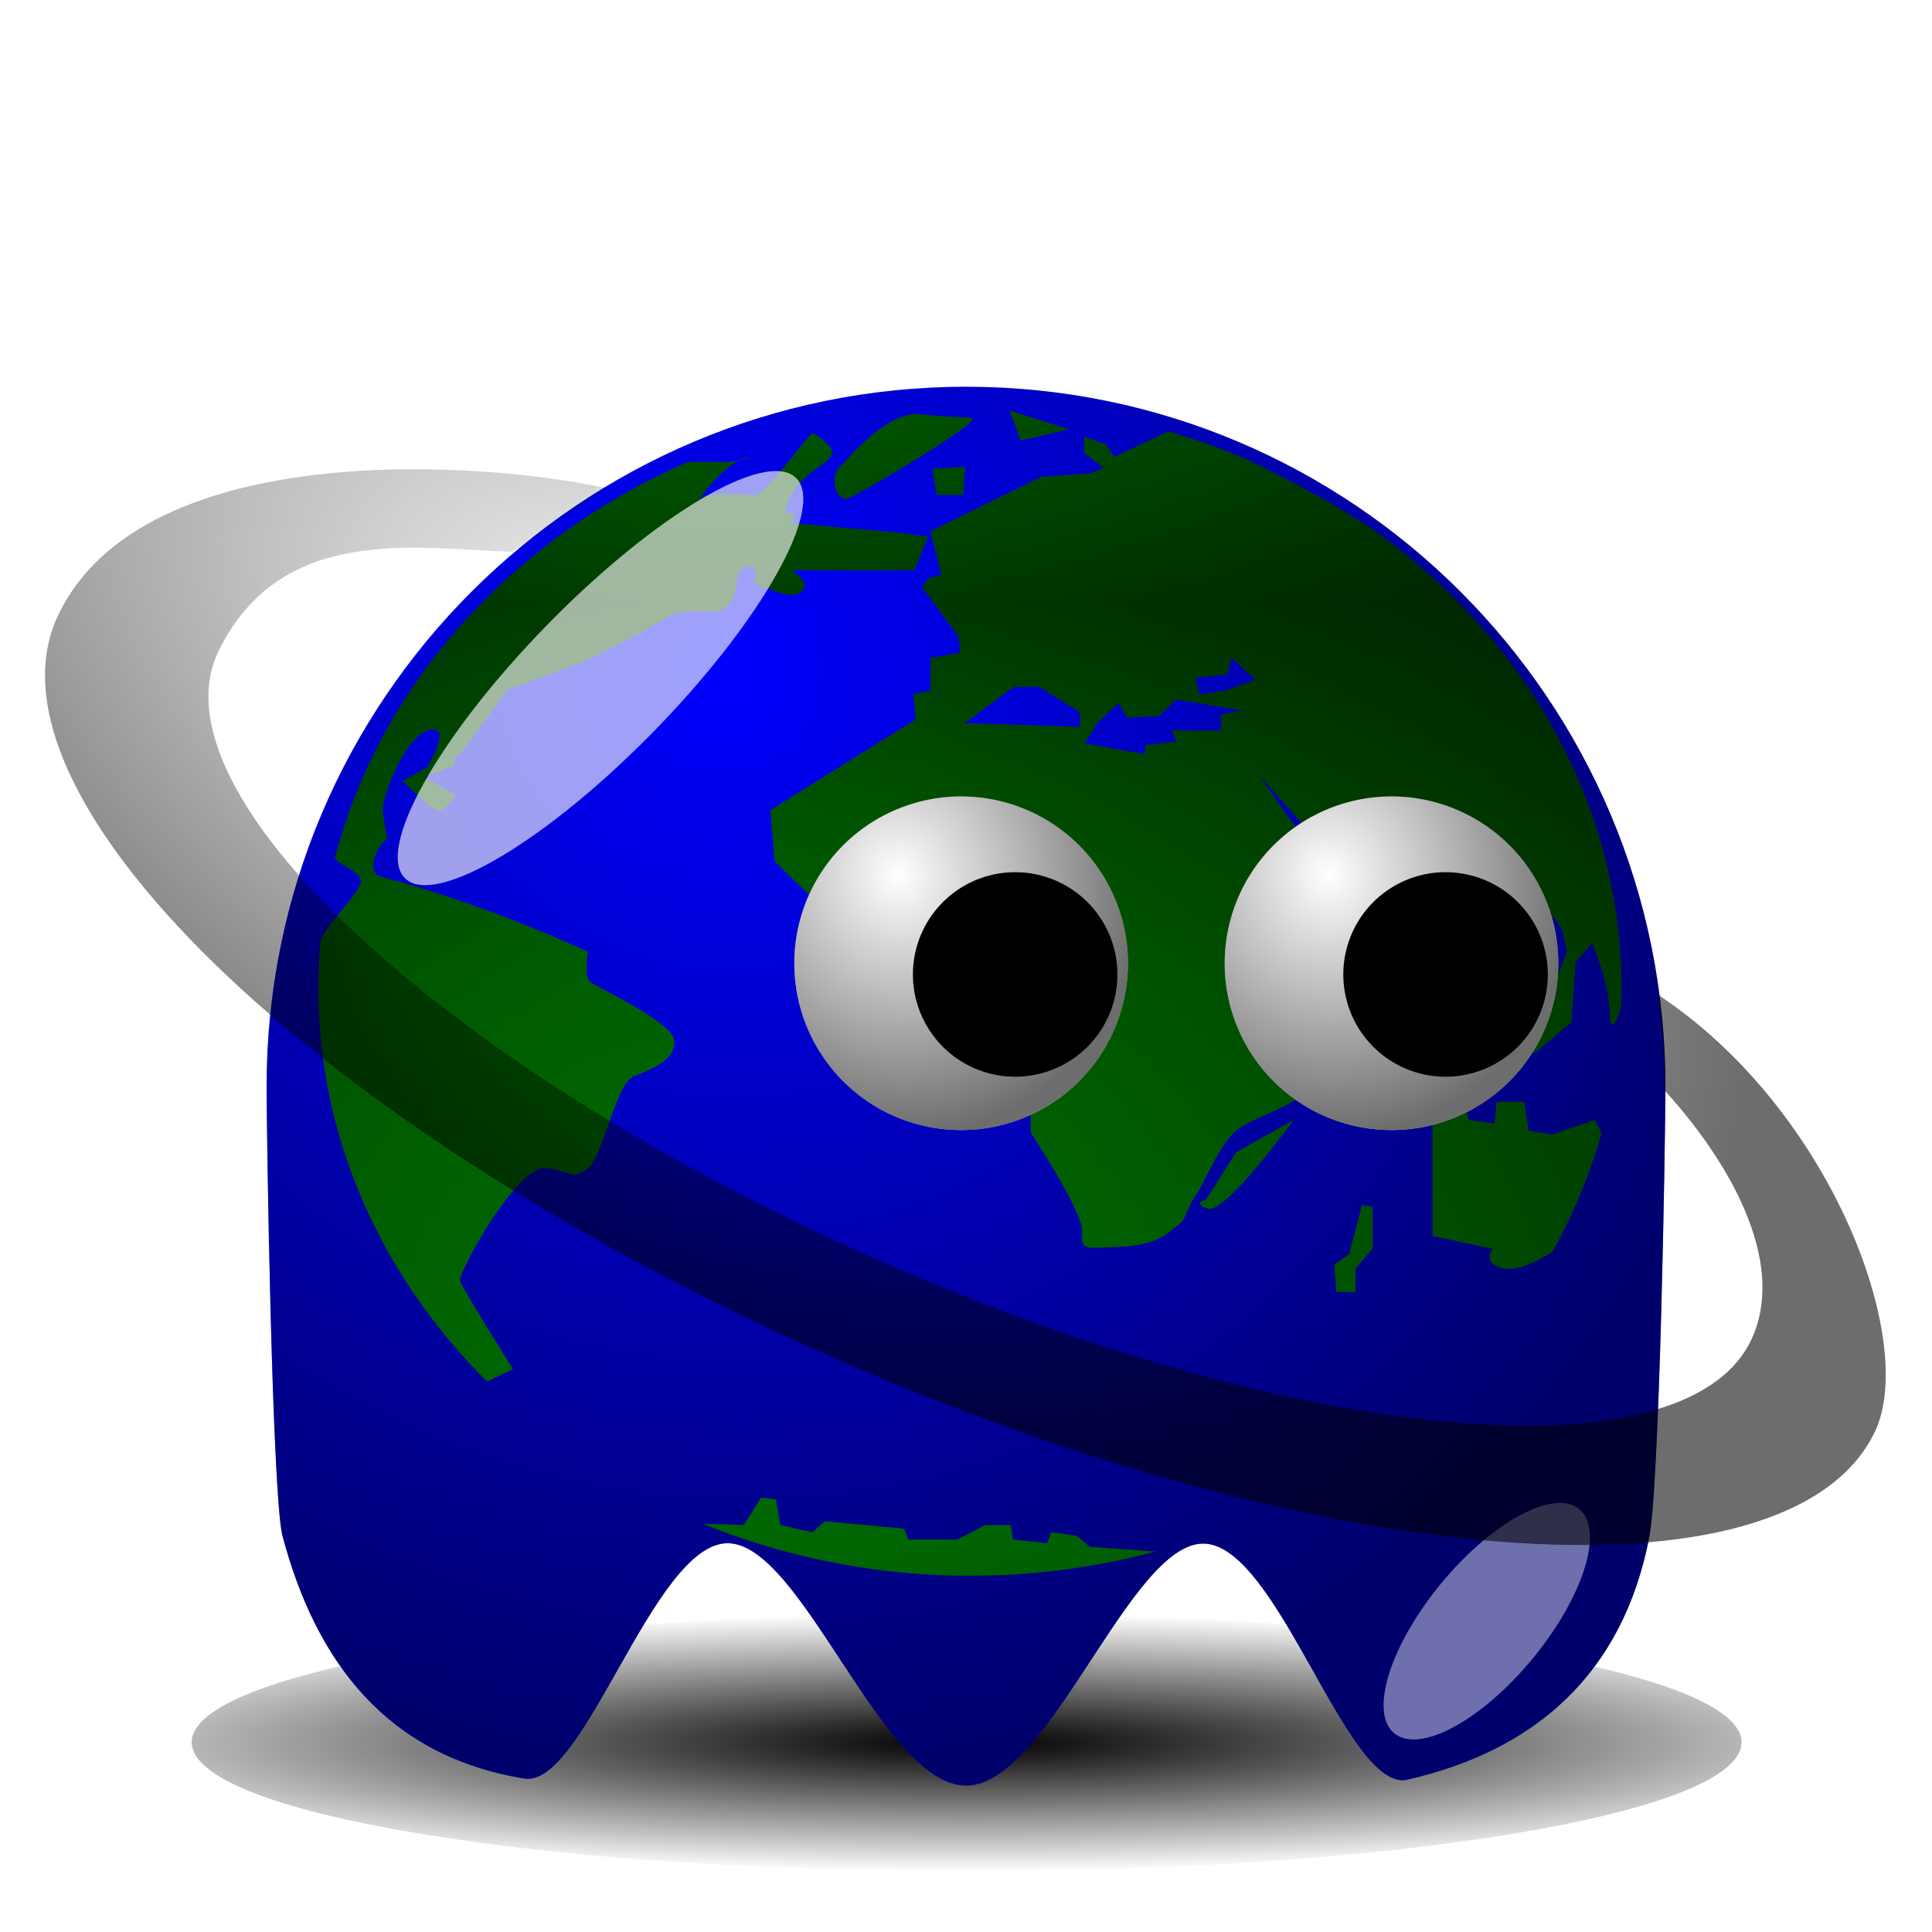
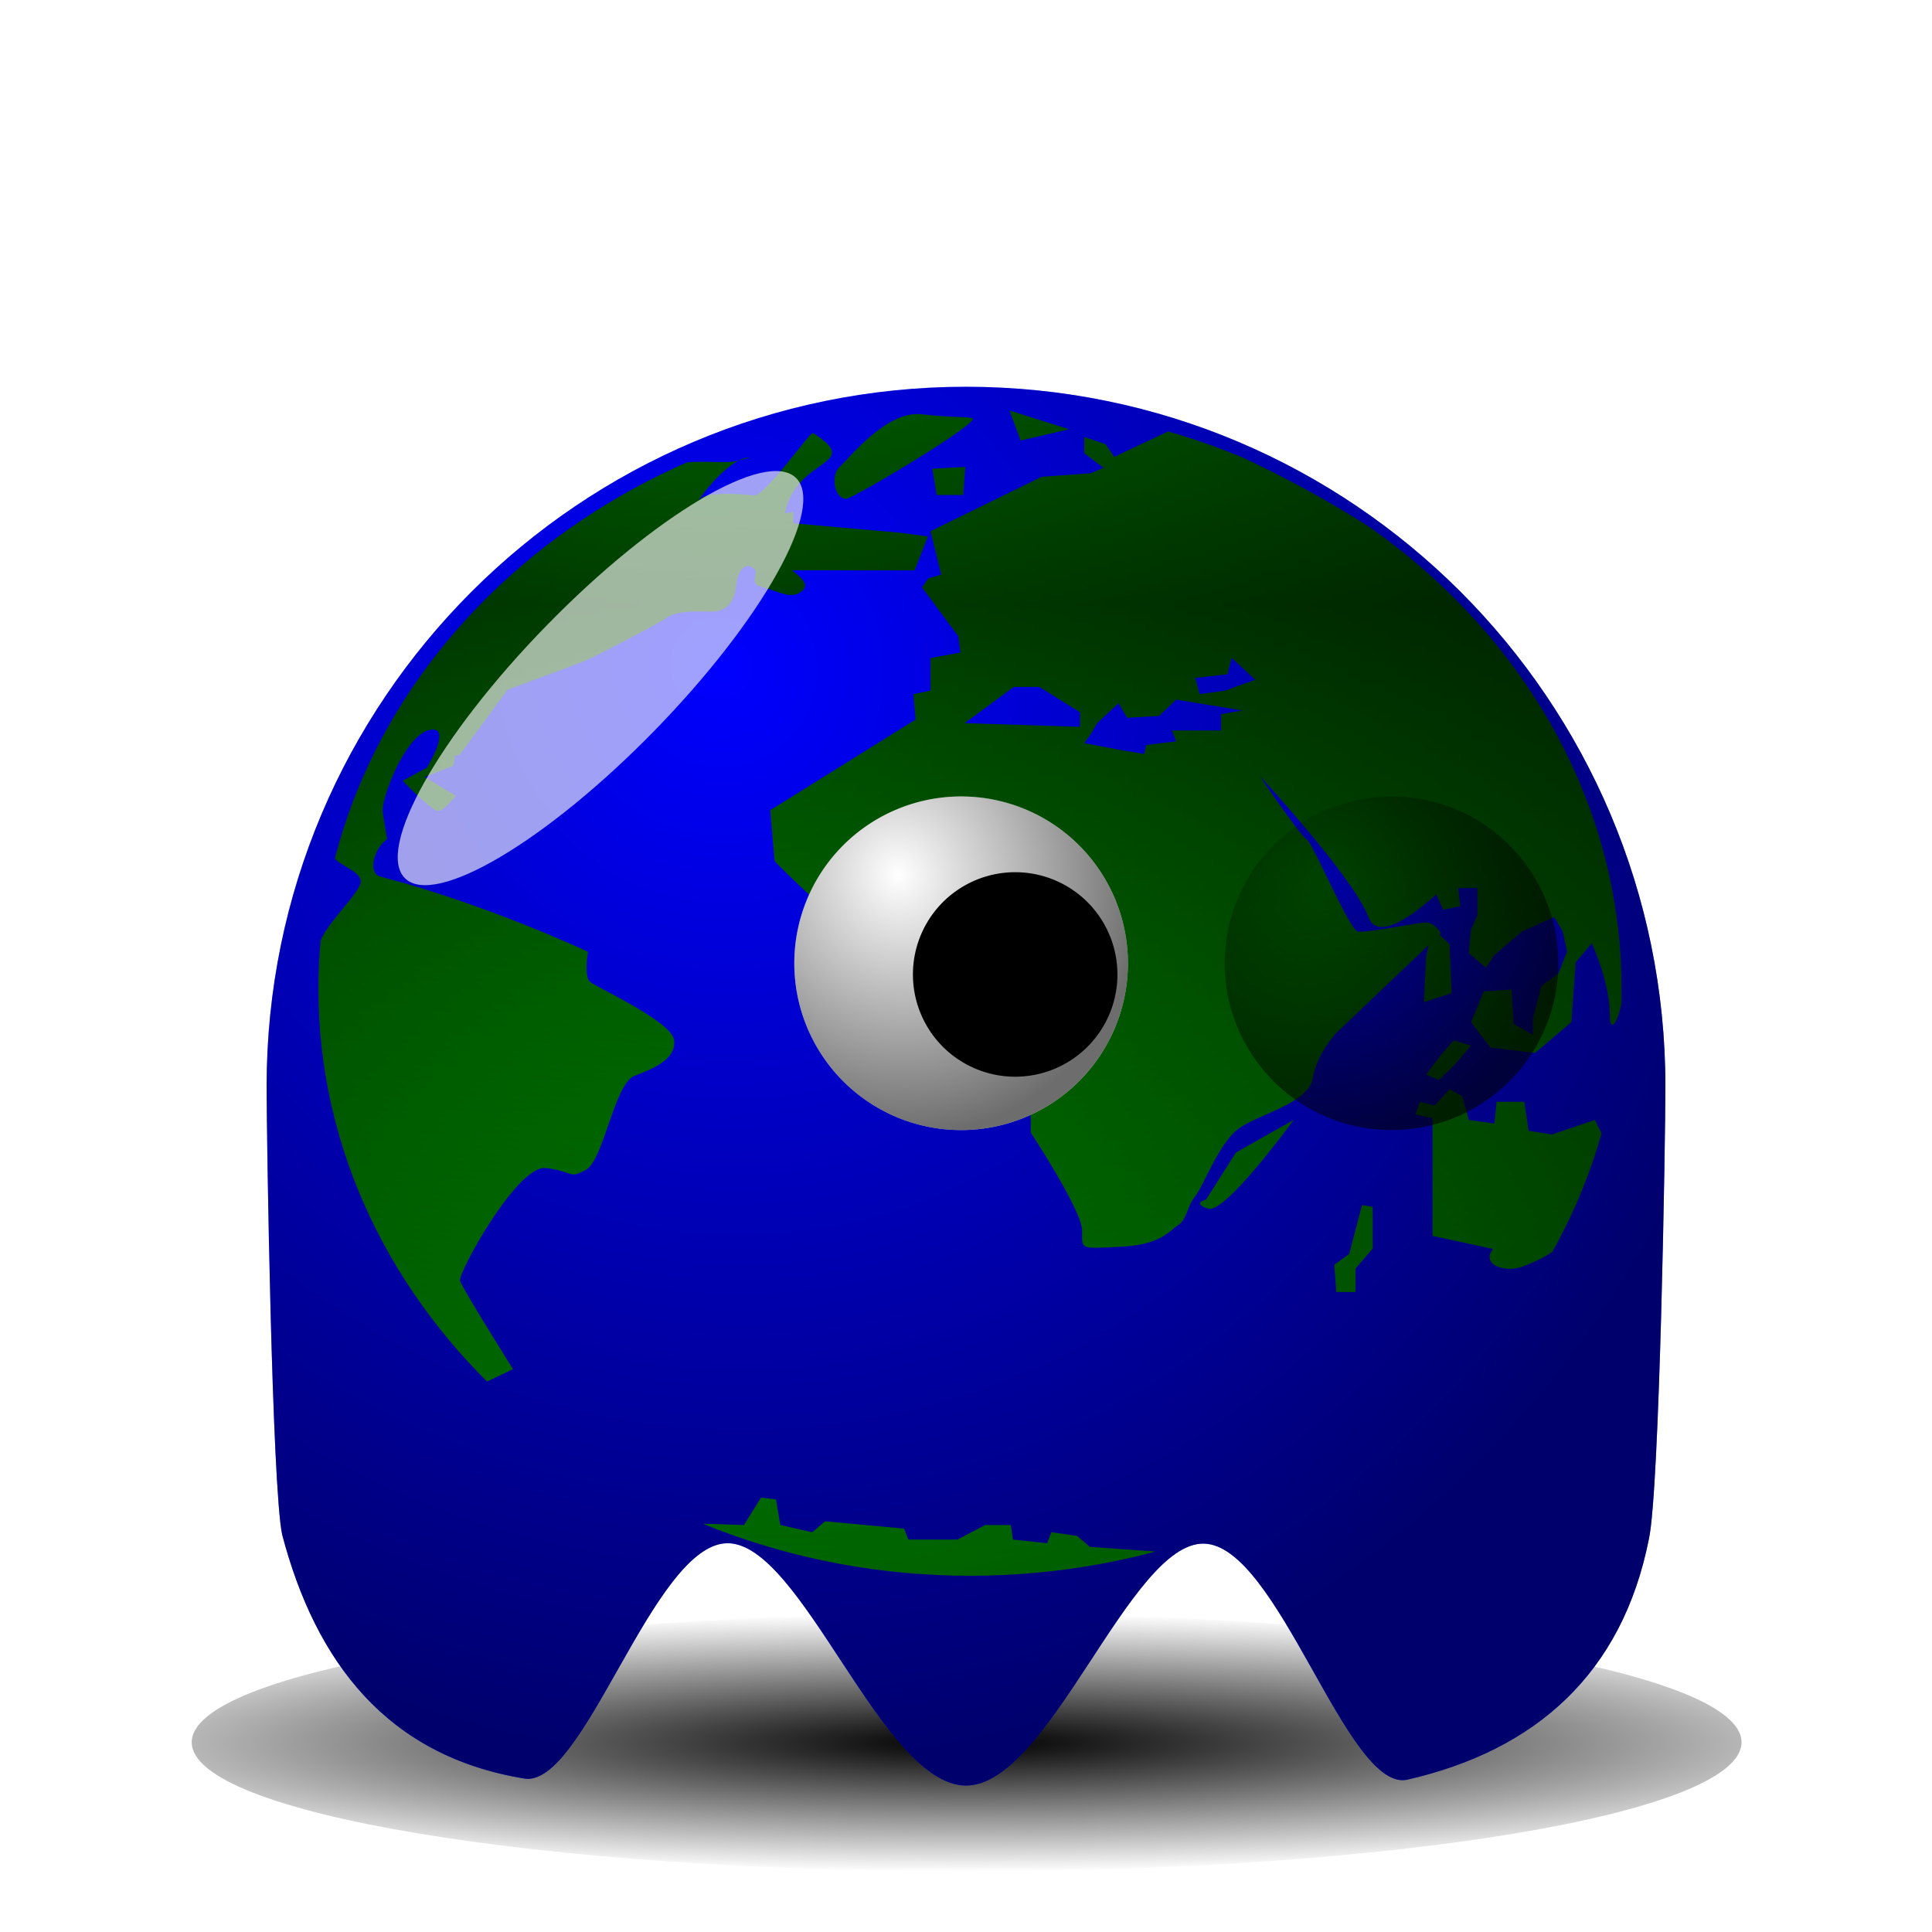
<svg xmlns="http://www.w3.org/2000/svg" xmlns:ns1="http://sodipodi.sourceforge.net/DTD/sodipodi-0.dtd" xmlns:ns2="http://www.inkscape.org/namespaces/inkscape" xmlns:xlink="http://www.w3.org/1999/xlink" width="128" height="128" id="svg2" ns1:version="0.32" ns2:version="0.46" ns1:docname="expert_webmaster1.svg" ns2:output_extension="org.inkscape.output.svg.inkscape" version="1.0" ns2:export-filename="/home/nicu/Desktop/pacman/pacman.png" ns2:export-xdpi="90" ns2:export-ydpi="90">
  <defs id="defs4">
    <radialGradient ns2:collect="always" xlink:href="#linearGradient2315" id="radialGradient3036" gradientUnits="userSpaceOnUse" gradientTransform="matrix(2.227,0.936,-0.617,1.31,-711.982,-345.486)" cx="442.891" cy="-12.793" fx="442.891" fy="-12.793" r="42.766" />
    <linearGradient gradientTransform="matrix(0.315,0,0,-0.315,-61.106,4.534)" y2="-1586.512" x2="1053.278" y1="-253.336" x1="1053.278" gradientUnits="userSpaceOnUse" id="SVGID_7_">
      <stop id="stop47" style="stop-color:#006A00" offset="0" />
      <stop id="stop49" style="stop-color:#004000" offset="0.2" />
      <stop id="stop51" style="stop-color:#00BD00" offset="1" />
    </linearGradient>
    <clipPath id="SVGID_5_">
      <use height="600" width="600" y="0" x="0" style="overflow:visible" id="use35" overflow="visible" xlink:href="#SVGID_4_" />
    </clipPath>
    <radialGradient gradientUnits="userSpaceOnUse" gradientTransform="matrix(0.315,0,0,0.315,-4.878,-114.063)" r="1065.447" cy="868.424" cx="820.996" id="SVGID_6_">
      <stop id="stop38" style="stop-color:#FFFFFF" offset="0" />
      <stop id="stop40" style="stop-color:#57ADFF" offset="0.596" />
      <stop id="stop42" style="stop-color:#C9E6FF" offset="0.994" />
    </radialGradient>
    <ns2:perspective ns1:type="inkscape:persp3d" ns2:vp_x="-50 : 600 : 1" ns2:vp_y="0 : 1000 : 0" ns2:vp_z="700 : 600 : 1" ns2:persp3d-origin="300 : 400 : 1" id="perspective2543" />
    <linearGradient id="linearGradient4072">
      <stop style="stop-color:#000000;stop-opacity:1;" offset="0" id="stop4074" />
      <stop style="stop-color:#000000;stop-opacity:0;" offset="1" id="stop4076" />
    </linearGradient>
    <linearGradient id="linearGradient2315">
      <stop style="stop-color:#000000;stop-opacity:0;" offset="0" id="stop2317" />
      <stop style="stop-color:#000000;stop-opacity:0.572;" offset="1" id="stop2319" />
    </linearGradient>
    <radialGradient ns2:collect="always" xlink:href="#linearGradient2315" id="radialGradient2365" gradientUnits="userSpaceOnUse" gradientTransform="matrix(0.387,1.516,-1.423,0.363,726.515,-93.107)" cx="233.5" cy="409.862" fx="233.5" fy="409.862" r="15.5" />
    <radialGradient ns2:collect="always" xlink:href="#linearGradient2315" id="radialGradient2367" gradientUnits="userSpaceOnUse" gradientTransform="matrix(0.387,1.516,-1.423,0.363,726.515,-93.107)" cx="233.5" cy="409.862" fx="233.5" fy="409.862" r="15.5" />
    <filter ns2:collect="always" id="filter3730" x="-0.348" width="1.696" y="-0.341" height="1.682">
      <feGaussianBlur ns2:collect="always" stdDeviation="5.465" id="feGaussianBlur3732" />
    </filter>
    <filter ns2:collect="always" id="filter4065" x="-0.52" width="2.04" y="-0.453" height="1.907">
      <feGaussianBlur ns2:collect="always" stdDeviation="4.151" id="feGaussianBlur4067" />
    </filter>
    <radialGradient ns2:collect="always" xlink:href="#linearGradient4072" id="radialGradient4078" cx="210.889" cy="506.352" fx="210.889" fy="506.352" r="68" gradientTransform="matrix(1.403,1.6438735e-6,-1.4520791e-7,0.206,-89.845,403.113)" gradientUnits="userSpaceOnUse" />
    <filter ns2:collect="always" id="filter4112" x="-0.07" width="1.14" y="-0.34" height="1.68">
      <feGaussianBlur ns2:collect="always" stdDeviation="3.968" id="feGaussianBlur4114" />
    </filter>
    <radialGradient ns2:collect="always" xlink:href="#linearGradient2315" id="radialGradient2778" gradientUnits="userSpaceOnUse" gradientTransform="matrix(0.51,1.007,-0.965,0.489,650.885,-406.14)" cx="216.993" cy="497.959" fx="216.993" fy="497.959" r="65" />
    <defs id="defs31">
      <path id="SVGID_4_" d="M 270.912,510.869 C 384.947,510.869 477.473,417.964 477.473,303.988 C 477.473,190.739 384.957,97.823 270.912,97.823 C 157.674,97.823 64.368,190.739 64.368,303.988 C 64.368,417.964 157.679,510.869 270.912,510.869 z" />
    </defs>
    <clipPath id="clipPath2745">
      <use xlink:href="#SVGID_4_" overflow="visible" id="use2747" style="overflow:visible" x="0" y="0" width="600" height="600" />
    </clipPath>
    <radialGradient id="radialGradient2749" cx="820.996" cy="868.424" r="1065.447" gradientTransform="matrix(0.315,0,0,0.315,-4.878,-114.063)" gradientUnits="userSpaceOnUse">
      <stop offset="0" style="stop-color:#FFFFFF" id="stop2751" />
      <stop offset="0.596" style="stop-color:#57ADFF" id="stop2753" />
      <stop offset="0.994" style="stop-color:#C9E6FF" id="stop2755" />
    </radialGradient>
    <linearGradient id="linearGradient2758" gradientUnits="userSpaceOnUse" x1="1053.278" y1="-253.336" x2="1053.278" y2="-1586.512" gradientTransform="matrix(0.315,0,0,-0.315,-61.106,4.534)">
      <stop offset="0" style="stop-color:#006A00" id="stop2760" />
      <stop offset="0.2" style="stop-color:#004000" id="stop2762" />
      <stop offset="1" style="stop-color:#00BD00" id="stop2764" />
    </linearGradient>
    <linearGradient ns2:collect="always" xlink:href="#SVGID_7_" id="linearGradient2796" gradientUnits="userSpaceOnUse" gradientTransform="matrix(0.315,0,0,-0.315,-61.106,4.534)" x1="1053.278" y1="-253.336" x2="1053.278" y2="-1586.512" />
    <radialGradient ns2:collect="always" xlink:href="#linearGradient2315" id="radialGradient2444" gradientUnits="userSpaceOnUse" gradientTransform="matrix(2.227,0.936,-0.617,1.31,-750.546,-344.503)" cx="442.891" cy="-12.793" fx="442.891" fy="-12.793" r="42.766" />
    <radialGradient ns2:collect="always" xlink:href="#linearGradient2315" id="radialGradient2446" gradientUnits="userSpaceOnUse" gradientTransform="matrix(2.227,0.936,-0.617,1.31,-711.982,-345.486)" cx="439.833" cy="-3.097" fx="439.833" fy="-3.097" r="42.766" />
    <radialGradient ns2:collect="always" xlink:href="#linearGradient2315" id="radialGradient2448" gradientUnits="userSpaceOnUse" gradientTransform="matrix(1.543,0.804,-0.458,0.837,-407.514,-291.183)" cx="443.303" cy="-8.431" fx="443.303" fy="-8.431" r="42.766" />
  </defs>
  <ns1:namedview id="base" pagecolor="#ffffff" bordercolor="#666666" borderopacity="1.0" gridtolerance="10000" guidetolerance="10" objecttolerance="10" ns2:pageopacity="0.0" ns2:pageshadow="2" ns2:zoom="4" ns2:cx="42.429947" ns2:cy="58.831325" ns2:document-units="px" ns2:current-layer="layer1" showgrid="false" ns2:window-width="1280" ns2:window-height="725" ns2:window-x="0" ns2:window-y="25" showguides="true" ns2:guide-bbox="true" height="640px" width="128px">
    <ns2:grid type="xygrid" id="grid3194" originx="0px" originy="0px" spacingx="0px" spacingy="0px" />
  </ns1:namedview>
  <g ns2:label="Layer 1" ns2:groupmode="layer" id="layer1" transform="translate(-233.42,-11.735)">
    <g id="g2798">
      <path id="path4069" d="M 274,507.362 C 274,515.09 243.536,521.362 206,521.362 C 168.464,521.362 138,515.09 138,507.362 C 138,499.634 168.464,493.362 206,493.362 C 243.536,493.362 274,499.634 274,507.362 z" style="fill:url(#radialGradient4078);fill-opacity:1;stroke:none;stroke-width:4;stroke-linecap:round;stroke-miterlimit:4;stroke-opacity:1;filter:url(#filter4112)" transform="matrix(0.755,0,0,0.611,141.931,-182.833)" />
      <path ns1:nodetypes="cccsssccssc" id="path2327" d="M 343.757,83.695 C 343.757,87.148 343.378,110.472 342.661,113.71 C 340.897,122.592 335.188,127.705 326.614,129.652 C 322.629,130.395 318.096,114.094 313.177,114.003 C 308.258,113.912 302.952,130.032 297.42,130.032 C 291.863,130.032 286.533,113.903 281.594,113.978 C 276.656,114.053 272.108,130.331 268.114,129.56 C 259.073,128.06 254.345,121.875 252.116,113.418 C 251.44,110.27 251.084,87.044 251.084,83.695 C 251.084,58.118 271.843,37.359 297.42,37.359 C 322.998,37.359 343.757,58.118 343.757,83.695 z" style="fill:#0000ff;fill-opacity:1;stroke:none;stroke-width:4;stroke-linecap:round;stroke-miterlimit:4;stroke-opacity:1" />
      <path transform="matrix(0.209,0,0,0.188,241.062,20.089)" style="fill:url(#linearGradient2796)" id="path53" d="M 200.897,116.781 C 199.857,116.781 198.713,117.209 197.549,117.87 C 200.29,117.068 201.579,116.781 200.897,116.781 M 268.766,130.016 L 269.443,120.091 L 258.97,120.746 L 260.352,130.016 L 268.766,130.016 M 150.528,301.594 C 148.415,299.606 149.829,290.986 149.829,290.986 C 149.829,290.986 118.341,274.441 84.062,264.493 C 79.835,263.268 81.971,254.561 86.153,251.263 L 84.766,241.966 C 84.073,237.344 91.771,214.818 99.464,212.846 C 107.163,210.846 98.759,226.081 98.759,226.081 L 91.071,230.718 C 91.071,230.718 100.163,241.31 102.27,241.31 C 104.362,241.31 107.861,236 107.861,236 L 98.071,229.396 L 107.162,225.408 L 107.736,221.919 L 109.264,221.432 L 124.326,198.623 C 134.733,194.365 147.525,189.088 149.15,188.313 C 151.956,186.997 171.537,175.744 175.037,173.1 C 178.547,170.434 186.224,171.112 189.019,171.112 C 191.831,171.112 196.019,169.779 196.717,162.481 C 197.416,155.2 200.217,153.873 202.324,155.866 C 204.426,157.833 200.217,161.159 205.12,162.481 C 210.013,163.814 214.212,167.125 217.717,163.814 C 220.274,161.392 216.85,158.628 214.547,156.543 L 253.393,156.543 L 257.598,144.596 L 248.501,143.275 L 214.905,139.97 L 214.905,135.988 L 212.229,136.444 C 215.864,116.457 237.465,119.752 221.201,108.185 C 220.215,107.475 205.988,130.603 202.364,130.155 C 195.802,129.287 187.335,129.217 185.531,131.352 C 183.135,134.169 190.894,121.664 197.569,117.873 C 189.605,120.219 175.335,112.97 149.605,131.146 C 140.904,137.296 119.064,162.212 110.077,171.791 C 72.109,216.617 69.048,254.966 69.048,256.667 C 69.048,259.977 77.088,261.846 77.781,265.834 C 78.485,269.784 64.491,283.052 64.491,289.673 C 64.491,292.717 57.486,325.787 72.872,367.169 C 86.519,406.426 112.926,441.048 116.317,443.215 L 126.042,438.057 C 126.042,438.057 109.951,409.571 109.258,406.916 C 108.565,404.269 127.446,365.848 136.553,367.189 C 145.644,368.479 143.547,371.157 149.144,367.839 C 154.746,364.547 158.24,337.36 164.536,334.726 C 170.837,332.063 177.826,328.757 177.132,322.134 C 176.403,315.49 152.619,303.577 150.528,301.594 M 302.347,106.839 L 283.459,100.213 L 286.959,110.821 L 302.347,106.839 M 231.681,131.35 C 233.788,131.35 275.755,103.54 271.562,102.869 C 267.374,102.214 266.675,102.869 255.46,101.542 C 244.283,100.22 232.376,117.443 229.585,120.104 C 226.783,122.751 227.726,131.35 231.681,131.35 M 424.311,331.081 L 429.731,324.05 L 424.311,322.145 L 420.249,327.249 L 415.515,334.269 L 419.565,336.178 L 424.311,331.081 M 447.998,354.076 L 446.642,343.848 L 437.857,343.848 L 437.175,351.507 L 429.036,350.238 L 427.02,341.938 L 422.957,339.379 L 418.212,345.124 L 413.477,343.856 L 412.111,348.308 L 417.539,349.609 L 417.539,391.088 L 436.698,395.703 C 436.253,396.462 435.927,397.113 435.819,397.459 C 434.455,401.936 441.225,403.874 445.963,401.936 C 447.716,401.231 458.76,396.984 462.258,388.653 C 467.137,377.048 470.288,360.339 471.135,354.931 L 468.989,350.238 L 455.444,355.355 L 447.978,354.075 L 447.998,354.075 M 441.215,184.195 C 410.237,137.222 335.805,106.526 335.805,106.526 L 316.639,116.565 L 313.917,112.112 L 307.156,109.549 L 307.156,115.302 L 313.247,120.417 L 309.194,122.329 L 293.612,123.597 L 258.401,142.755 L 261.782,158.077 L 257.707,159.361 L 255.692,162.547 L 267.204,179.77 L 267.875,185.529 L 258.399,187.442 L 258.399,198.928 L 252.987,200.201 L 253.664,209.145 L 207.606,241.083 L 208.961,258.935 C 212.341,263.41 238.759,290.228 238.759,290.228 C 238.759,290.228 269.223,291.491 275.996,287.677 C 282.773,283.846 278.021,291.508 280.064,293.425 C 282.08,295.348 282.773,308.747 284.788,310.026 C 286.826,311.297 284.788,318.949 287.497,321.528 C 290.207,324.062 290.207,354.718 290.207,354.718 C 290.207,354.718 306.459,382.163 306.459,389.186 C 306.459,396.207 305.776,395.568 318.648,394.928 C 331.511,394.3 334.219,389.186 336.929,387.279 C 339.638,385.371 339.638,380.896 342.346,377.05 C 345.077,373.211 349.801,358.551 355.902,353.448 C 361.98,348.322 378.245,344.488 379.588,335.569 C 380.944,326.62 387.031,319.597 387.031,319.597 L 416.309,288.629 L 415.486,292.79 L 414.815,308.74 L 423.625,305.553 L 422.953,288.303 L 419.799,284.96 L 420.245,284.473 C 420.245,284.473 418.208,280.642 415.511,280.642 C 412.799,280.642 396.537,284.473 393.839,283.838 C 391.128,283.194 379.611,252.546 377.586,251.289 C 375.547,250.01 362.697,228.93 362.697,228.93 C 362.697,228.93 392.473,264.681 397.218,278.725 C 399.969,286.905 410.307,279.288 418.715,270.755 L 420.937,276.184 L 426.344,274.894 L 425.673,268.513 L 431.761,268.513 L 431.761,278.086 L 429.737,283.201 L 429.043,291.491 L 434.472,296.61 L 437.182,292.151 L 445.958,283.84 L 456.12,278.732 L 458.841,283.84 L 460.195,290.867 L 457.486,298.522 L 452.069,302.992 L 449.361,314.483 L 449.361,320.226 L 443.27,316.39 L 442.599,304.272 L 433.799,304.92 L 429.748,315.762 L 435.837,324.71 L 450.053,326.63 L 461.56,315.762 L 462.914,294.718 L 468.041,287.952 C 471.378,296.528 473.763,305.5 473.763,313.866 C 473.763,323.033 481.022,309.238 477.47,281.283 C 477.473,281.282 471.903,214.881 441.215,184.195 z M 305.792,211.7 L 269.231,210.406 L 284.791,197.647 L 292.918,197.647 L 305.792,206.575 L 305.792,211.7 M 350.498,207.231 L 350.498,212.974 L 334.929,212.974 L 336.283,216.815 L 326.79,218.104 L 326.13,221.273 L 319.358,220.017 L 307.158,217.449 L 309.196,214.268 L 311.233,210.422 L 318.004,203.4 L 320.724,208.515 L 330.866,207.869 L 336.284,202.115 L 357.283,205.951 L 350.498,207.231 M 351.843,198.926 L 343.715,200.199 L 342.372,194.446 L 352.515,193.178 L 353.881,187.435 L 361.335,195.101 L 351.843,198.915 L 351.843,198.926 M 391.132,397.461 L 386.386,401.298 L 387.06,410.877 L 393.148,410.877 L 393.148,402.599 L 398.589,395.556 L 398.589,380.884 L 395.185,380.222 L 391.132,397.461 L 391.132,397.461 M 345.763,378.326 C 345.763,378.326 341.017,379.56 346.425,381.511 C 351.843,383.441 373.515,350.24 373.515,350.24 L 355.224,361.727 L 345.752,378.327 L 345.763,378.327 M 308.901,500.682 L 304.849,496.824 L 296.722,495.535 L 295.379,499.404 L 284.543,498.126 L 283.862,492.991 L 275.739,492.991 L 266.941,498.126 L 251.381,498.126 L 250.026,494.27 L 224.985,491.68 L 220.922,495.547 L 210.784,492.991 L 209.425,483.975 L 204.69,483.314 L 199.272,492.991 L 180.999,492.341 C 184.271,493.879 211.55,510.165 253.402,513.555 C 308.902,518.042 335.298,504.564 335.298,504.564 L 333.273,502.613 L 308.902,500.695 L 308.902,500.682 L 308.901,500.682 z" clip-path="url(#SVGID_5_)" />
      <path style="fill:url(#radialGradient2778);fill-opacity:1;stroke:none;stroke-width:4;stroke-linecap:round;stroke-miterlimit:4;stroke-opacity:1" d="M 343.757,83.695 C 343.757,87.148 343.378,110.472 342.661,113.71 C 340.897,122.592 335.188,127.705 326.614,129.652 C 322.629,130.395 318.096,114.094 313.177,114.003 C 308.258,113.912 302.952,130.032 297.42,130.032 C 291.863,130.032 286.533,113.903 281.594,113.978 C 276.656,114.053 272.108,130.331 268.114,129.56 C 259.073,128.06 254.345,121.875 252.116,113.418 C 251.44,110.27 251.084,87.044 251.084,83.695 C 251.084,58.118 271.843,37.359 297.42,37.359 C 322.998,37.359 343.757,58.118 343.757,83.695 z" id="path2340" ns1:nodetypes="cccsssccssc" clip-path="none" />
      <g transform="matrix(0.713,0,0,0.713,151.995,-227.373)" id="g2352">
-         <path ns1:type="arc" style="opacity:1;fill:#ffffff;fill-opacity:1;stroke:none;stroke-width:4;stroke-linecap:round;stroke-miterlimit:4;stroke-dasharray:none;stroke-opacity:1" id="path2344" ns1:cx="239.5" ns1:cy="417.86218" ns1:rx="15.5" ns1:ry="15.5" d="M 255,417.862 A 15.5,15.5 0 1 1 224,417.862 A 15.5,15.5 0 1 1 255,417.862 z" transform="translate(4,7)" />
        <path transform="translate(4,7)" d="M 255,417.862 A 15.5,15.5 0 1 1 224,417.862 A 15.5,15.5 0 1 1 255,417.862 z" ns1:ry="15.5" ns1:rx="15.5" ns1:cy="417.86218" ns1:cx="239.5" id="path2346" style="opacity:1;fill:url(#radialGradient2367);fill-opacity:1;stroke:none;stroke-width:4;stroke-linecap:round;stroke-miterlimit:4;stroke-dasharray:none;stroke-opacity:1" ns1:type="arc" />
-         <path ns1:type="arc" style="opacity:1;fill:#000000;fill-opacity:1;stroke:none;stroke-width:4;stroke-linecap:round;stroke-miterlimit:4;stroke-dasharray:none;stroke-opacity:1" id="path2350" ns1:cx="239.5" ns1:cy="417.86218" ns1:rx="15.5" ns1:ry="15.5" d="M 255,417.862 A 15.5,15.5 0 1 1 224,417.862 A 15.5,15.5 0 1 1 255,417.862 z" transform="matrix(0.613,0,0,0.613,101.71,169.753)" />
      </g>
      <g transform="matrix(0.713,0,0,0.713,123.481,-227.373)" id="g2357">
        <path transform="translate(4,7)" d="M 255,417.862 A 15.5,15.5 0 1 1 224,417.862 A 15.5,15.5 0 1 1 255,417.862 z" ns1:ry="15.5" ns1:rx="15.5" ns1:cy="417.86218" ns1:cx="239.5" id="path2359" style="opacity:1;fill:#ffffff;fill-opacity:1;stroke:none;stroke-width:4;stroke-linecap:round;stroke-miterlimit:4;stroke-dasharray:none;stroke-opacity:1" ns1:type="arc" />
        <path ns1:type="arc" style="opacity:1;fill:url(#radialGradient2365);fill-opacity:1;stroke:none;stroke-width:4;stroke-linecap:round;stroke-miterlimit:4;stroke-dasharray:none;stroke-opacity:1" id="path2361" ns1:cx="239.5" ns1:cy="417.86218" ns1:rx="15.5" ns1:ry="15.5" d="M 255,417.862 A 15.5,15.5 0 1 1 224,417.862 A 15.5,15.5 0 1 1 255,417.862 z" transform="translate(4,7)" />
        <path transform="matrix(0.613,0,0,0.613,101.71,169.753)" d="M 255,417.862 A 15.5,15.5 0 1 1 224,417.862 A 15.5,15.5 0 1 1 255,417.862 z" ns1:ry="15.5" ns1:rx="15.5" ns1:cy="417.86218" ns1:cx="239.5" id="path2363" style="opacity:1;fill:#000000;fill-opacity:1;stroke:none;stroke-width:4;stroke-linecap:round;stroke-miterlimit:4;stroke-dasharray:none;stroke-opacity:1" ns1:type="arc" />
      </g>
      <path transform="matrix(0.713,0,0,0.713,148.431,-234.501)" id="path2371" d="M 180.009,413.252 C 169.983,423.522 159.603,429.666 156.838,426.967 C 154.073,424.268 159.965,413.742 169.991,403.472 C 180.017,393.203 190.397,387.058 193.162,389.758 C 195.927,392.457 190.035,402.982 180.009,413.252 z" style="fill:#ffffff;fill-opacity:0.627;stroke:none;stroke-width:4;stroke-linecap:round;stroke-miterlimit:4;stroke-opacity:1;filter:url(#filter3730)" />
-       <path id="path3734" d="M 262,501.862 C 262,509.314 259.536,515.362 256.5,515.362 C 253.464,515.362 251,509.314 251,501.862 C 251,494.41 253.464,488.362 256.5,488.362 C 259.536,488.362 262,494.41 262,501.862 z" style="fill:#ffffff;fill-opacity:0.434;stroke:none;stroke-width:4;stroke-linecap:round;stroke-miterlimit:4;stroke-opacity:1;filter:url(#filter4065)" transform="matrix(0.55,0.454,-0.454,0.55,418.692,-273.332)" />
    </g>
-     <path style="fill:url(#radialGradient2448);fill-opacity:1;stroke:none;stroke-width:4;stroke-linecap:round;stroke-miterlimit:4;stroke-dasharray:none;stroke-opacity:1" d="M 267.357,48.297 C 260.985,48.077 252.057,46.425 247.914,54.837 C 243.304,64.197 262.462,82.097 290.477,94.712 C 318.492,107.327 344.886,109.943 349.423,100.547 C 351.691,95.849 348.656,89.433 343.715,83.991 C 343.694,81.698 343.446,79.042 343.207,77.598 C 354.773,85.204 360.488,100.687 357.624,106.617 C 351.898,118.477 320.322,115.96 287.116,101.007 C 253.909,86.054 231.573,64.294 237.3,52.434 C 243.027,40.574 265.792,42.323 273.618,44.094" id="path3234" ns1:nodetypes="csssccsssc" />
  </g>
</svg>